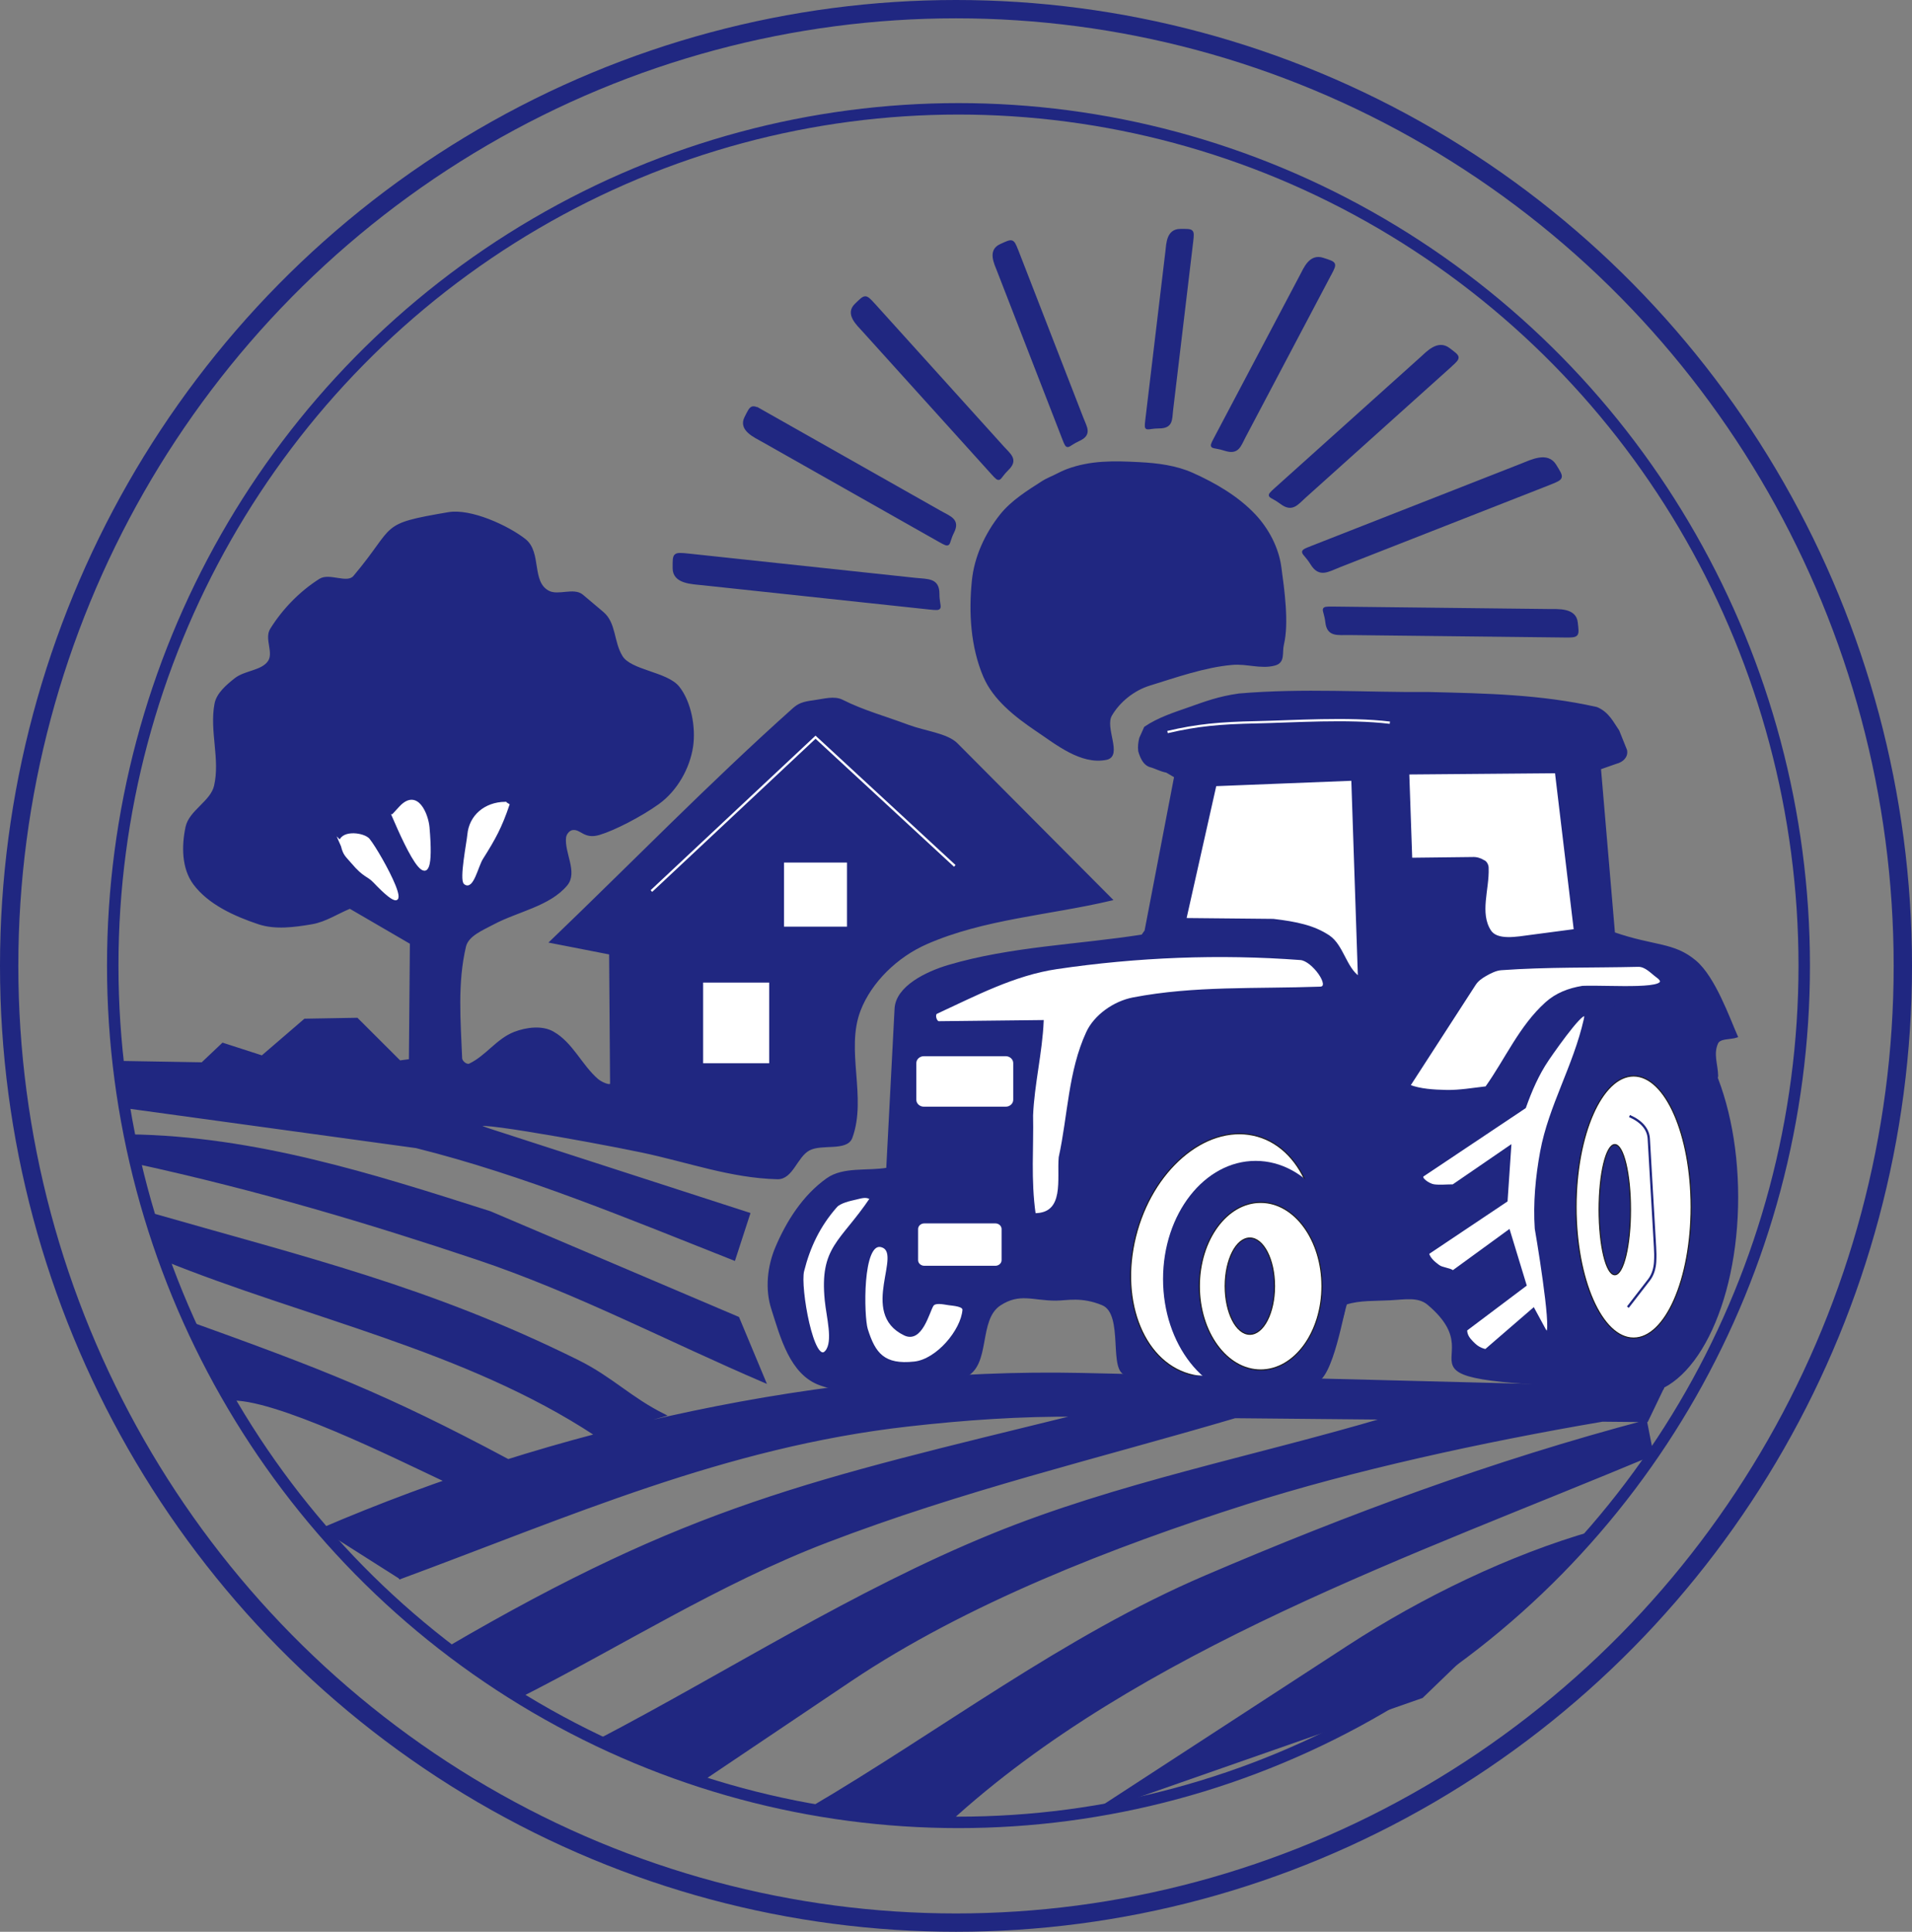
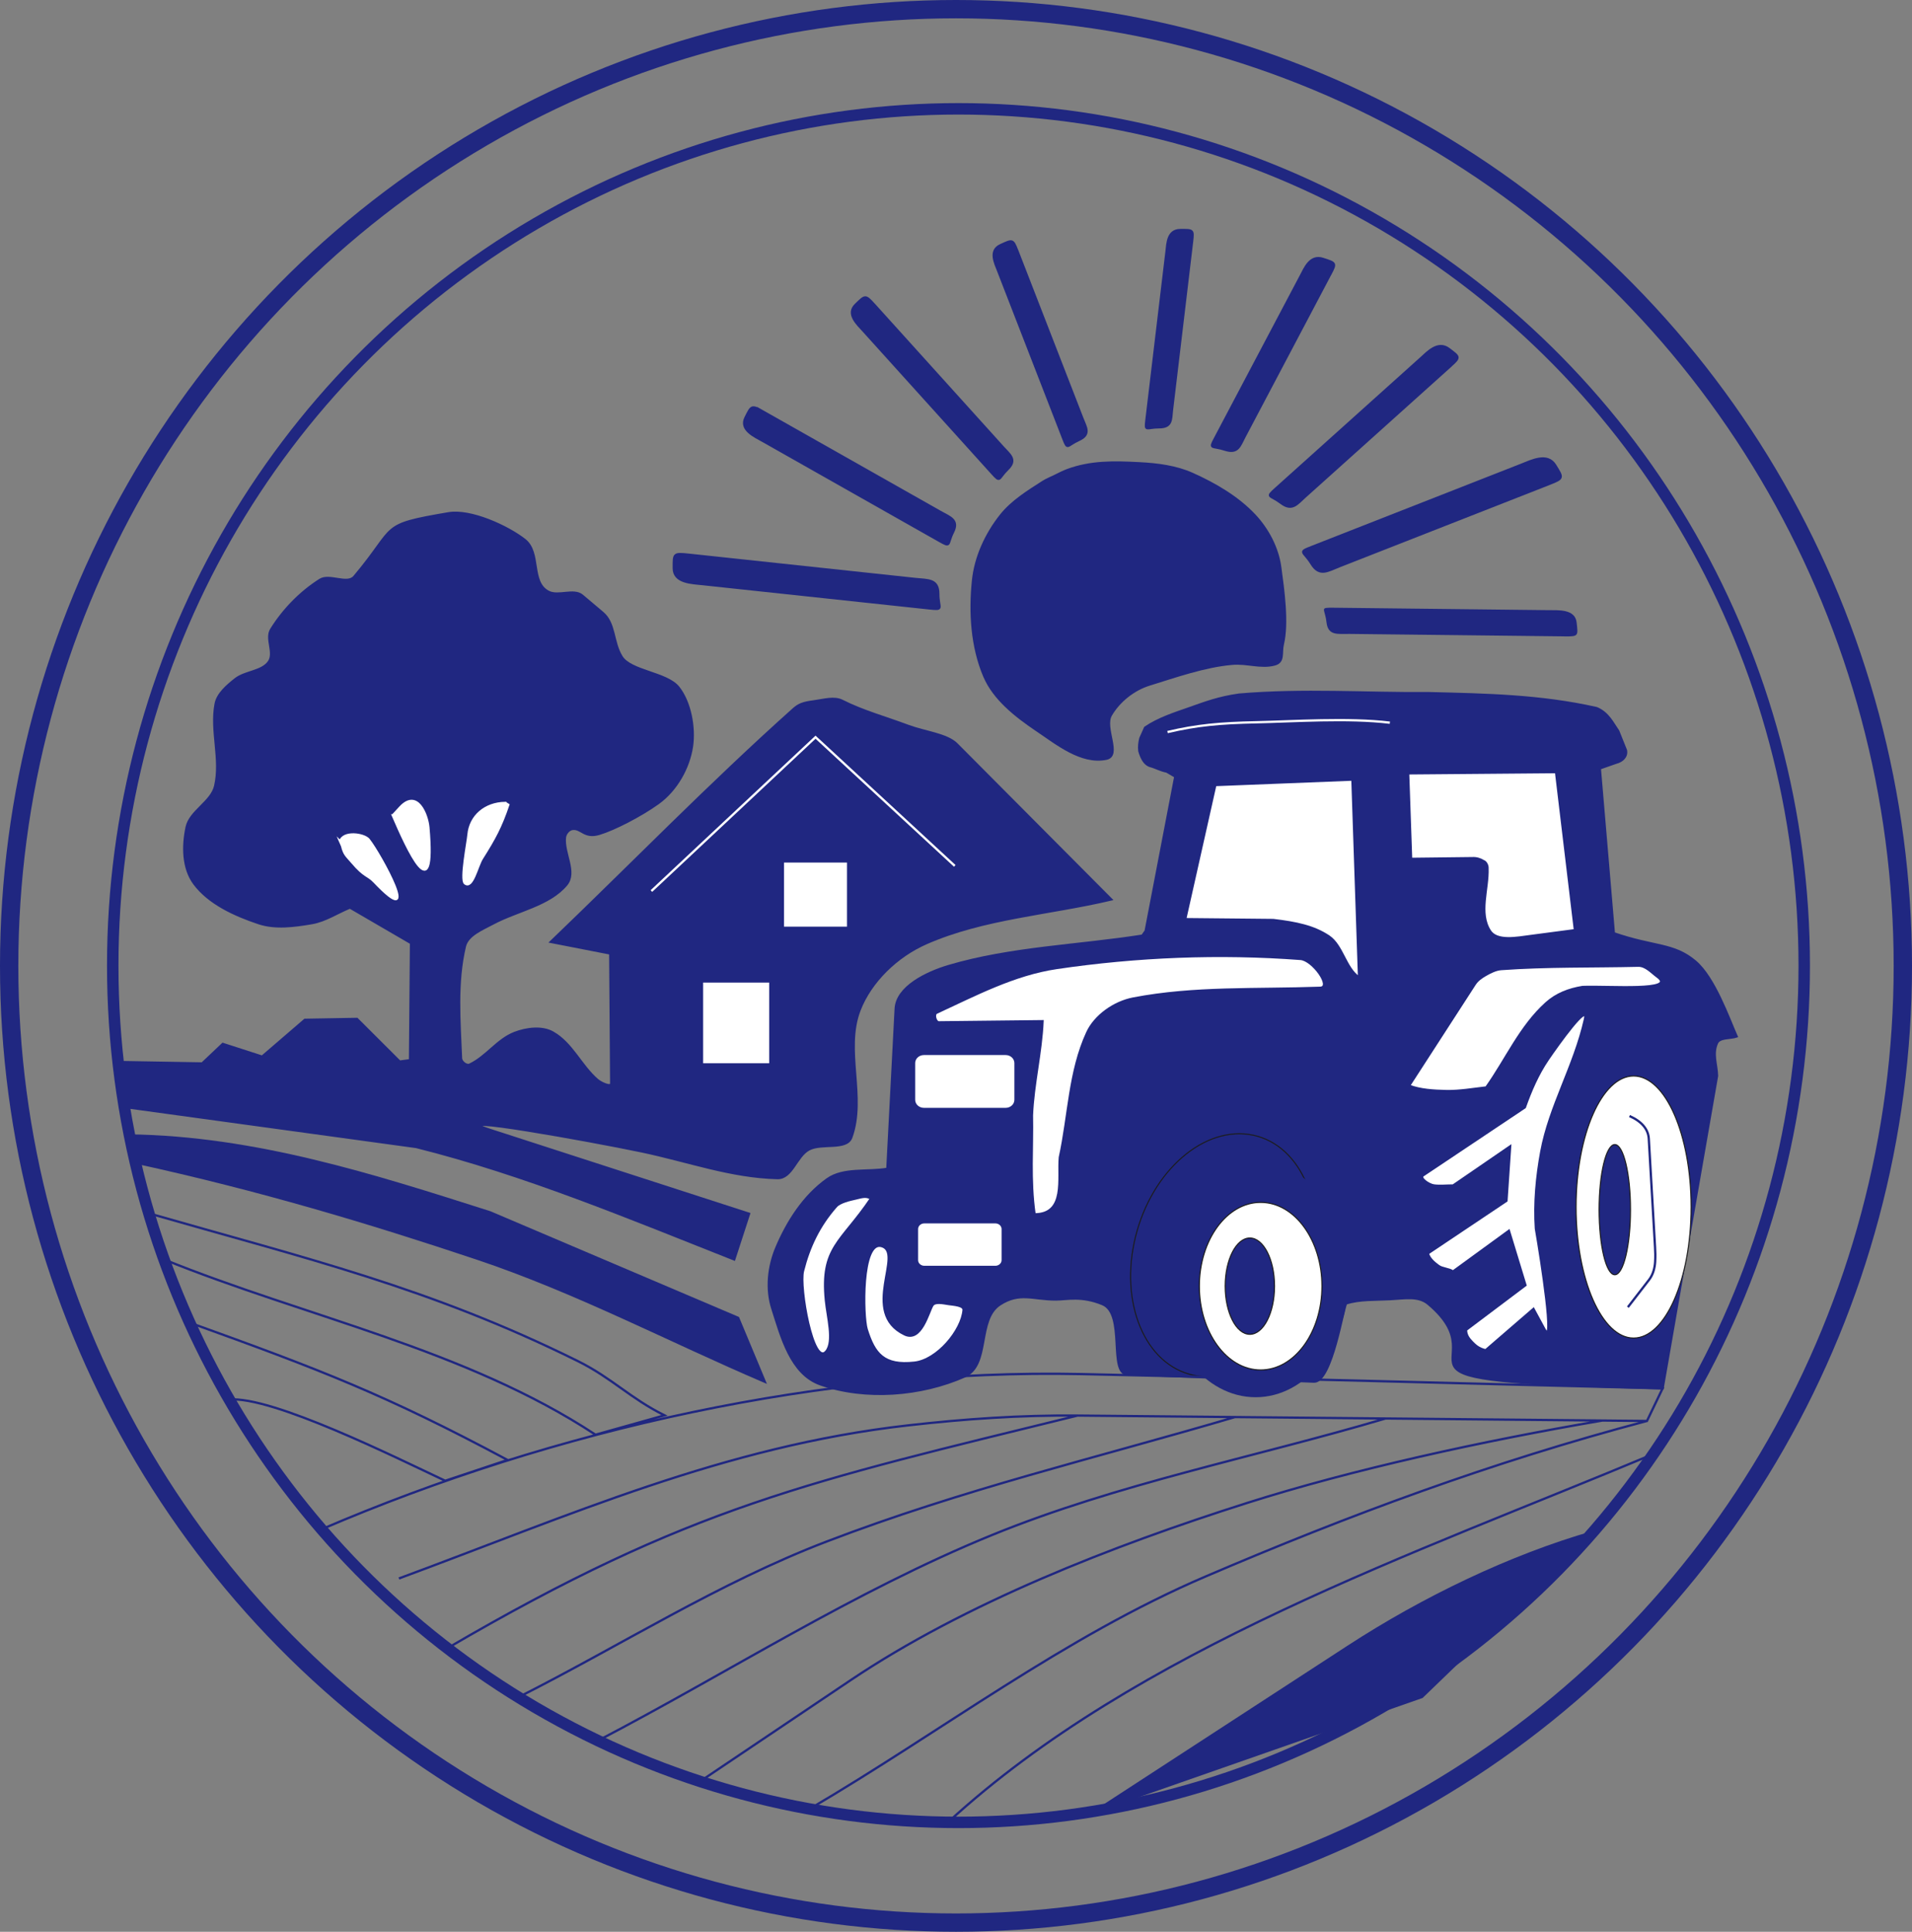
<svg xmlns="http://www.w3.org/2000/svg" id="Camada_2" data-name="Camada 2" viewBox="0 0 400.6 404.72">
  <rect x="0" y="0" width="400.6" height="404.72" fill="#808080" stroke="none" />
  <g id="Camada_1-2" data-name="Camada 1">
    <ellipse cx="200.3" cy="202.36" rx="198.38" ry="200.44" style="fill: none; stroke: #202781; stroke-miterlimit: 22.93; stroke-width: 3.84px;" />
    <ellipse cx="200.82" cy="202.3" rx="177.2" ry="179.5" style="fill: none; stroke: #202781; stroke-miterlimit: 22.93; stroke-width: 2.4px;" />
    <path d="M335.19,160.99l2.94,34.54c8.53,2.95,12.48,2.06,17.05,5.9,4,3.37,7,11.92,8.68,15.72-1.38.46-3.58.14-4.13,1.39-1.01,2.28-.06,4.38.02,6.85l-11.4,65.47c-66.78-1.74-32.76-3.95-49.1-17.69-2.07-1.74-4.93-1.15-7.94-.99-3.15.17-6.48-.01-9.24.89-.57.18-2.95,16.53-6.77,16.39l-39.09-1.54c-3.98-.16-.29-12.67-5.22-14.7-4.42-1.82-7.44-.97-9.77-.97-4.77.02-7.6-1.66-11.74,1.05-4.86,3.18-1.99,12.67-7.36,15.06-9.1,4.04-20.81,4.98-30.24,1.66-6.19-2.18-8.17-9.98-10.05-15.85-1.32-4.1-.83-8.83.86-12.81,2.29-5.39,5.68-10.78,10.65-14.31,3.38-2.4,8.38-1.45,12.58-2.17l1.75-33.56c.24-4.53,6.44-7.55,11.12-8.93,13.06-3.86,27.03-4.24,40.55-6.36l.7-.98,6.21-32.35-1.82-1.06c-1.3-.24-2.22-.82-3.39-1.14-1.22-.33-1.88-1.63-2.32-3.15-.12-.95,0-1.81.21-2.68l1-2.23c2.71-1.86,6.08-2.95,9.17-4.03,3.47-1.22,6.19-2.27,10.5-2.88,13.46-1.15,26.54-.21,39.81-.31,11.99.3,23.31.49,35.11,3.14,2.42,1.01,3.33,3.08,4.52,4.79.54,1.34,1.08,2.69,1.62,4.03.27,1.33-.75,2.28-2.06,2.61-1.36.48-1.86.65-3.4,1.19Z" style="fill: #202781; fill-rule: evenodd;" />
    <path d="M335.19,160.99l2.94,34.54c8.53,2.95,12.48,2.06,17.05,5.9,4,3.37,7,11.92,8.68,15.72-1.38.46-3.58.14-4.13,1.39-1.01,2.28-.06,4.38.02,6.85l-11.4,65.47c-66.78-1.74-32.76-3.95-49.1-17.69-2.07-1.74-4.93-1.15-7.94-.99-3.15.17-6.48-.01-9.24.89-.57.18-2.95,16.53-6.77,16.39l-39.09-1.54c-3.98-.16-.29-12.67-5.22-14.7-4.42-1.82-7.44-.97-9.77-.97-4.77.02-7.6-1.66-11.74,1.05-4.86,3.18-1.99,12.67-7.36,15.06-9.1,4.04-20.81,4.98-30.24,1.66-6.19-2.18-8.17-9.98-10.05-15.85-1.32-4.1-.83-8.83.86-12.81,2.29-5.39,5.68-10.78,10.65-14.31,3.38-2.4,8.38-1.45,12.58-2.17l1.75-33.56c.24-4.53,6.44-7.55,11.12-8.93,13.06-3.86,27.03-4.24,40.55-6.36l.7-.98,6.21-32.35-1.82-1.06c-1.3-.24-2.22-.82-3.39-1.14-1.22-.33-1.88-1.63-2.32-3.15-.12-.95,0-1.81.21-2.68l1-2.23c2.71-1.86,6.08-2.95,9.17-4.03,3.47-1.22,6.19-2.27,10.5-2.88,13.46-1.15,26.54-.21,39.81-.31,11.99.3,23.31.49,35.11,3.14,2.42,1.01,3.33,3.08,4.52,4.79.54,1.34,1.08,2.69,1.62,4.03.27,1.33-.75,2.28-2.06,2.61-1.36.48-1.86.65-3.4,1.19Z" style="fill: none; stroke: #202781; stroke-miterlimit: 22.93; stroke-width: .48px;" />
-     <path d="M262.57,237.83c10.16,2.16,15.59,15.17,12.14,29.05-3.45,13.89-14.49,23.39-24.65,21.24-10.16-2.16-15.59-15.17-12.14-29.05,3.45-13.89,14.49-23.39,24.65-21.24Z" style="fill: #fff; fill-rule: evenodd;" />
    <path d="M262.57,237.83c10.16,2.16,15.59,15.17,12.14,29.05-3.45,13.89-14.49,23.39-24.65,21.24-10.16-2.16-15.59-15.17-12.14-29.05,3.45-13.89,14.49-23.39,24.65-21.24Z" style="fill: none; stroke: #1c1c1c; stroke-miterlimit: 22.93; stroke-width: .22px;" />
-     <path d="M343.28,209.54c11.55,0,20.9,18.48,20.9,41.28s-9.36,41.28-20.9,41.28-20.91-18.48-20.91-41.28,9.36-41.28,20.91-41.28" style="fill: #202781; fill-rule: evenodd;" />
+     <path d="M343.28,209.54s-9.36,41.28-20.9,41.28-20.91-18.48-20.91-41.28,9.36-41.28,20.91-41.28" style="fill: #202781; fill-rule: evenodd;" />
    <path d="M263.08,243.21c10.72,0,19.4,11.09,19.4,24.76s-8.69,24.76-19.4,24.76-19.4-11.09-19.4-24.76,8.69-24.76,19.4-24.76" style="fill: #202781; fill-rule: evenodd;" />
    <path d="M264.13,251.91c7.09,0,12.84,7.86,12.84,17.55s-5.75,17.55-12.84,17.55-12.84-7.86-12.84-17.55,5.75-17.55,12.84-17.55Z" style="fill: #fff; fill-rule: evenodd;" />
    <path d="M264.13,251.91c7.09,0,12.84,7.86,12.84,17.55s-5.75,17.55-12.84,17.55-12.84-7.86-12.84-17.55,5.75-17.55,12.84-17.55Z" style="fill: none; stroke: #1c1c1c; stroke-miterlimit: 22.93; stroke-width: .22px;" />
    <path d="M342.27,225.43c6.66,0,12.05,12.29,12.05,27.45s-5.4,27.45-12.05,27.45-12.05-12.29-12.05-27.45,5.4-27.45,12.05-27.45Z" style="fill: #fff; fill-rule: evenodd;" />
    <path d="M342.27,225.43c6.66,0,12.05,12.29,12.05,27.45s-5.4,27.45-12.05,27.45-12.05-12.29-12.05-27.45,5.4-27.45,12.05-27.45Z" style="fill: none; stroke: #1c1c1c; stroke-miterlimit: 22.93; stroke-width: .22px;" />
    <path d="M261.87,259.37c2.85,0,5.17,4.52,5.17,10.09s-2.31,10.09-5.17,10.09-5.17-4.52-5.17-10.09,2.31-10.09,5.17-10.09Z" style="fill: #202781; fill-rule: evenodd;" />
    <path d="M261.87,259.37c2.85,0,5.17,4.52,5.17,10.09s-2.31,10.09-5.17,10.09-5.17-4.52-5.17-10.09,2.31-10.09,5.17-10.09Z" style="fill: none; stroke: #1c1c1c; stroke-miterlimit: 22.93; stroke-width: .22px;" />
    <path d="M338.33,239.79c1.82,0,3.29,6.11,3.29,13.64s-1.47,13.64-3.29,13.64-3.29-6.11-3.29-13.64,1.47-13.64,3.29-13.64Z" style="fill: #202781; fill-rule: evenodd;" />
    <path d="M338.33,239.79c1.82,0,3.29,6.11,3.29,13.64s-1.47,13.64-3.29,13.64-3.29-6.11-3.29-13.64,1.47-13.64,3.29-13.64Z" style="fill: none; stroke: #1c1c1c; stroke-miterlimit: 22.93; stroke-width: .22px;" />
    <path d="M341.41,233.82c2.49,1.08,3.92,2.72,4.04,4.72l1.31,22.71c.06.99.09,1.99.02,3.15-.07,1.17-.4,2.59-1.26,3.71l-4.45,5.75" style="fill: none; stroke: #202781; stroke-miterlimit: 22.93; stroke-width: .48px;" />
    <path d="M244.62,153.37c6.2-1.45,10.9-1.89,18.66-2.05,7.76-.16,19.14-.97,27.92.09" style="fill: none; stroke: #fff; stroke-miterlimit: 22.93; stroke-width: .48px;" />
    <path d="M283.37,163.33l-28.74,1.14-6.31,28.1,18.45.18c4.83.57,8.52,1.34,11.63,3.43,2.88,1.93,3.48,6.69,6.35,8.62l-1.39-41.46Z" style="fill: #fff; fill-rule: evenodd;" />
    <path d="M283.37,163.33l-28.74,1.14-6.31,28.1,18.45.18c4.83.57,8.52,1.34,11.63,3.43,2.88,1.93,3.48,6.69,6.35,8.62l-1.39-41.46Z" style="fill: none; stroke: #202781; stroke-miterlimit: 22.93; stroke-width: .48px;" />
    <path d="M295.03,162.02l.62,17.92,12.87-.15c.82-.05,1.69.22,2.27.61.53.15.91.93.87,1.52.16,4.37-1.91,9.35.5,13.11,1.47,2.3,5.72,1.44,8.58,1.07l9.24-1.22-3.96-33.12-30.98.26Z" style="fill: #fff; fill-rule: evenodd;" />
    <path d="M295.03,162.02l.62,17.92,12.87-.15c.82-.05,1.69.22,2.27.61.53.15.91.93.87,1.52.16,4.37-1.91,9.35.5,13.11,1.47,2.3,5.72,1.44,8.58,1.07l9.24-1.22-3.96-33.12-30.98.26Z" style="fill: none; stroke: #202781; stroke-miterlimit: 22.93; stroke-width: .48px;" />
    <path d="M324.31,221.96c2.2-3.23,8.61-12.16,7.77-8.42-2.23,9.87-7.39,18.21-9.15,27.74-.97,5.26-1.49,10.79-1.13,16.12,1.2,6.93,3.99,25.15,1.8,21.1l-2.31-4.27-10.02,8.66c-1.42-.32-2.15-.99-2.84-1.7-.69-.71-1.28-1.47-1.27-2.57l12.45-9.37-3.47-11.39c-3.9,2.84-7.81,5.69-11.71,8.53-.8-.58-2.23-.58-3.03-1.16-.95-.69-1.97-1.57-2.23-2.64l16.46-11.02.77-11.39-11.94,8.19c-1.35,0-2.83.16-4.04-.01-1.06-.15-3.12-1.54-2.25-2.12l21.31-14.24c1.24-3.48,2.71-6.92,4.82-10.02Z" style="fill: #fff; fill-rule: evenodd;" />
    <path d="M324.31,221.96c2.2-3.23,8.61-12.16,7.77-8.42-2.23,9.87-7.39,18.21-9.15,27.74-.97,5.26-1.49,10.79-1.13,16.12,1.2,6.93,3.99,25.15,1.8,21.1l-2.31-4.27-10.02,8.66c-1.42-.32-2.15-.99-2.84-1.7-.69-.71-1.28-1.47-1.27-2.57l12.45-9.37-3.47-11.39c-3.9,2.84-7.81,5.69-11.71,8.53-.8-.58-2.23-.58-3.03-1.16-.95-.69-1.97-1.57-2.23-2.64l16.46-11.02.77-11.39-11.94,8.19c-1.35,0-2.83.16-4.04-.01-1.06-.15-3.12-1.54-2.25-2.12l21.31-14.24c1.24-3.48,2.71-6.92,4.82-10.02Z" style="fill: none; stroke: #202781; stroke-miterlimit: 22.93; stroke-width: .48px;" />
    <path d="M295.22,227.47c2.33.9,5.14,1.06,7.79,1.12,2.74.06,5.67-.45,8.39-.76,4.19-5.89,7.11-12.76,12.58-17.68,2.12-1.9,4.68-2.89,7.59-3.37,5.52-.22,20,.99,15.67-2.17-1.23-.9-2.43-2.32-4-2.29-9.59.23-19.2.01-28.76.71-1.08.08-2.33.71-3.24,1.24-.92.53-1.72,1.1-2.28,1.97l-13.74,21.24Z" style="fill: #fff; fill-rule: evenodd;" />
    <path d="M295.22,227.47c2.33.9,5.14,1.06,7.79,1.12,2.74.06,5.67-.45,8.39-.76,4.19-5.89,7.11-12.76,12.58-17.68,2.12-1.9,4.68-2.89,7.59-3.37,5.52-.22,20,.99,15.67-2.17-1.23-.9-2.43-2.32-4-2.29-9.59.23-19.2.01-28.76.71-1.08.08-2.33.71-3.24,1.24-.92.53-1.72,1.1-2.28,1.97l-13.74,21.24Z" style="fill: none; stroke: #202781; stroke-miterlimit: 22.93; stroke-width: .48px;" />
    <path d="M193.66,256.07h14.89c.85,0,1.54.64,1.54,1.42v6.52c0,.78-.69,1.42-1.54,1.42h-14.89c-.85,0-1.54-.64-1.54-1.42v-6.52c0-.78.69-1.42,1.54-1.42Z" style="fill: #fff; fill-rule: evenodd;" />
    <path d="M193.66,256.07h14.89c.85,0,1.54.64,1.54,1.42v6.52c0,.78-.69,1.42-1.54,1.42h-14.89c-.85,0-1.54-.64-1.54-1.42v-6.52c0-.78.69-1.42,1.54-1.42Z" style="fill: none; stroke: #202781; stroke-miterlimit: 22.93; stroke-width: .48px;" />
    <path d="M193.57,221.04h17.14c1,0,1.82.76,1.82,1.68v7.7c0,.92-.82,1.68-1.82,1.68h-17.14c-1,0-1.82-.76-1.82-1.68v-7.7c0-.92.82-1.68,1.82-1.68Z" style="fill: #fff; fill-rule: evenodd;" />
-     <path d="M193.57,221.04h17.14c1,0,1.82.76,1.82,1.68v7.7c0,.92-.82,1.68-1.82,1.68h-17.14c-1,0-1.82-.76-1.82-1.68v-7.7c0-.92.82-1.68,1.82-1.68Z" style="fill: none; stroke: #202781; stroke-miterlimit: 22.93; stroke-width: .48px;" />
    <path d="M196.22,212.17c-.67.31-.23,2.03.51,2.02l21.7-.24c-.27,6.5-1.95,13.21-2.22,19.71.14,6.75-.49,13.43.55,20.75,6.66.01,4.88-7.61,5.3-11.94,1.91-8.72,1.97-17.97,5.75-26.15,1.61-3.49,5.61-6.35,9.63-7.12,12.81-2.46,25.62-1.77,39.16-2.25,2.57-.09-1.54-5.86-4.11-6.05-16.99-1.28-34.27-.59-51.1,1.9-8.93,1.32-17.08,5.64-25.17,9.37Z" style="fill: #fff; fill-rule: evenodd;" />
    <path d="M196.22,212.17c-.67.31-.23,2.03.51,2.02l21.7-.24c-.27,6.5-1.95,13.21-2.22,19.71.14,6.75-.49,13.43.55,20.75,6.66.01,4.88-7.61,5.3-11.94,1.91-8.72,1.97-17.97,5.75-26.15,1.61-3.49,5.61-6.35,9.63-7.12,12.81-2.46,25.62-1.77,39.16-2.25,2.57-.09-1.54-5.86-4.11-6.05-16.99-1.28-34.27-.59-51.1,1.9-8.93,1.32-17.08,5.64-25.17,9.37Z" style="fill: none; stroke: #202781; stroke-miterlimit: 22.93; stroke-width: .48px;" />
    <path d="M175.17,252.75c.81-.91,2.86-1.37,4.1-1.65,1.2-.27,2.15-.66,3.22-.01-6.23,9.26-10.55,10.14-9.45,21.33.35,3.55,1.79,8.63.08,10.71-2.75,3.34-5.73-13.47-4.88-16.85,1.26-5.03,3.35-9.46,6.93-13.53Z" style="fill: #fff; fill-rule: evenodd;" />
    <path d="M175.17,252.75c.81-.91,2.86-1.37,4.1-1.65,1.2-.27,2.15-.66,3.22-.01-6.23,9.26-10.55,10.14-9.45,21.33.35,3.55,1.79,8.63.08,10.71-2.75,3.34-5.73-13.47-4.88-16.85,1.26-5.03,3.35-9.46,6.93-13.53Z" style="fill: none; stroke: #202781; stroke-miterlimit: 22.93; stroke-width: .48px;" />
    <path d="M195.34,273.5c.53-.89,2.28-.46,3.4-.3,1.07.15,3.23.27,3.15,1.25-.34,4.3-5.51,10.51-10.29,11.04-6.44.71-8.42-1.86-10.02-7-.83-2.69-1.17-18.53,3.08-17.44,4.97,1.28-4.58,13.97,4.88,18.51,3.46,1.66,4.94-4.62,5.8-6.06Z" style="fill: #fff; fill-rule: evenodd;" />
    <path d="M195.34,273.5c.53-.89,2.28-.46,3.4-.3,1.07.15,3.23.27,3.15,1.25-.34,4.3-5.51,10.51-10.29,11.04-6.44.71-8.42-1.86-10.02-7-.83-2.69-1.17-18.53,3.08-17.44,4.97,1.28-4.58,13.97,4.88,18.51,3.46,1.66,4.94-4.62,5.8-6.06Z" style="fill: none; stroke: #202781; stroke-miterlimit: 22.93; stroke-width: .48px;" />
    <path d="M333.75,320.99c-17.27,4.94-35.57,13.77-51.21,23.94l-53.07,34.53,68.46-23.93,35.82-34.55Z" style="fill: #202781; fill-rule: evenodd;" />
    <path d="M333.75,320.99c-17.27,4.94-35.57,13.77-51.21,23.94l-53.07,34.53,68.46-23.93,35.82-34.55Z" style="fill: none; stroke: #202781; stroke-miterlimit: 22.93; stroke-width: .48px;" />
-     <path d="M290.31,297.18c-27.52,8.15-56.14,13.65-82.57,24.46-28.88,11.81-55,28.7-82.5,43.06l21.39,8.55,31.53-21.2c24.04-16.17,54.94-28.21,83.03-37.14,22.25-7.07,49.21-12.97,74.53-17.3l-45.39-.43ZM345.07,297.7c-32.45,8.57-62.64,19.81-92.42,32.56-29.77,12.74-55.39,32.51-83.09,48.76l29.04,2.77c39.75-36.49,97.88-56.23,147.83-77.17M93.29,310.23l13.05-4.36c-25.64-13.7-39.07-18.85-66.67-28.79l8.31,16.13c9.06-.78,35.19,12.27,45.3,17.02ZM83.58,330.7c35.68-13.17,68.16-27.71,106.62-32.07,11.9-1.35,23.57-2.17,35.57-2.06l119.3,1.13c1.09-2.28,2.19-4.55,3.28-6.83-40.55-.99-81.23-2.13-121.77-2.99-53.9-1.14-110.56,11.62-159.22,32.52M124.77,300.58l14.45-4.06c-7.17-3.56-10.98-7.8-18.15-11.36-31.09-15.41-56.88-21.48-90.25-31.06l3.48,9.74c29.71,12.06,63.22,18.81,90.46,36.73ZM93.72,345.32c50.97-29.81,75.91-34.93,132.05-48.75l33.01.31c-29.54,8.69-56.99,15.13-85.63,26.1-22.65,8.68-43.04,21.74-64.56,32.61" style="fill: #202781; fill-rule: evenodd;" />
    <path d="M290.31,297.18c-27.52,8.15-56.14,13.65-82.57,24.46-28.88,11.81-55,28.7-82.5,43.06l21.39,8.55,31.53-21.2c24.04-16.17,54.94-28.21,83.03-37.14,22.25-7.07,49.21-12.97,74.53-17.3l-45.39-.43ZM345.07,297.7c-32.45,8.57-62.64,19.81-92.42,32.56-29.77,12.74-55.39,32.51-83.09,48.76l29.04,2.77c39.75-36.49,97.88-56.23,147.83-77.17M93.29,310.23l13.05-4.36c-25.64-13.7-39.07-18.85-66.67-28.79l8.31,16.13c9.06-.78,35.19,12.27,45.3,17.02ZM83.58,330.7c35.68-13.17,68.16-27.71,106.62-32.07,11.9-1.35,23.57-2.17,35.57-2.06l119.3,1.13c1.09-2.28,2.19-4.55,3.28-6.83-40.55-.99-81.23-2.13-121.77-2.99-53.9-1.14-110.56,11.62-159.22,32.52M124.77,300.58l14.45-4.06c-7.17-3.56-10.98-7.8-18.15-11.36-31.09-15.41-56.88-21.48-90.25-31.06l3.48,9.74c29.71,12.06,63.22,18.81,90.46,36.73ZM93.72,345.32c50.97-29.81,75.91-34.93,132.05-48.75l33.01.31c-29.54,8.69-56.99,15.13-85.63,26.1-22.65,8.68-43.04,21.74-64.56,32.61" style="fill: none; stroke: #202781; stroke-miterlimit: 22.93; stroke-width: .48px;" />
    <path d="M28.32,243.54l-1.22-5.65c26.48.37,51.29,8.36,75.58,16.1l51.97,22.11,5.59,13.39c-20.15-8.62-39.56-18.88-60.44-25.86-22.54-7.53-45.21-14.35-71.49-20.1Z" style="fill: #202781; fill-rule: evenodd;" />
    <path d="M28.32,243.54l-1.22-5.65c26.48.37,51.29,8.36,75.58,16.1l51.97,22.11,5.59,13.39c-20.15-8.62-39.56-18.88-60.44-25.86-22.54-7.53-45.21-14.35-71.49-20.1Z" style="fill: none; stroke: #202781; stroke-miterlimit: 22.93; stroke-width: .48px;" />
    <path d="M24.73,222.49l1.29,9.41,61.19,8.4c22.68,5.67,44.46,14.8,66.62,23.56,1.04-3.19,2.07-6.38,3.11-9.57l-54.25-17.56c-10.63-3.44,20.69,2.17,31.67,4.47,9.84,2.06,18.69,5.37,28.51,5.62,3.07.08,3.93-4.53,6.58-5.99,2.67-1.47,7.92.19,8.91-2.53,3.07-8.44-1.51-18.27,1.72-26.66,2.31-5.99,7.76-11.3,13.97-14.03,12.04-5.3,25.84-6.11,38.77-9.17l-32.39-32.55c-2.05-2.05-6.66-2.5-10.19-3.82-4.82-1.8-9.45-3.05-13.8-5.25-1.67-.84-3.83-.16-5.87.11-2.39.31-3.23.67-4.35,1.67-17.54,15.68-33.87,32.49-50.81,48.73l12.45,2.43.2,27.22c0,.94-2.2-.11-2.93-.75-3.45-3-5.28-7.63-9.31-9.91-2.27-1.29-5.54-.86-8,.09-3.64,1.41-5.9,4.98-9.41,6.64-.68.32-1.79-.6-1.82-1.31-.32-7.82-1-15.83.81-23.48.56-2.35,3.62-3.57,5.87-4.77,5.1-2.73,11.78-3.82,15.39-8.14,2.18-2.62-.67-6.63-.3-9.91.09-.77.79-1.69,1.62-1.78,1.88-.19,2.43,1.97,5.57,1.03,3.13-.94,8.57-3.73,12.29-6.38,3.88-2.77,6.48-7.46,7.14-11.95.57-3.88-.34-9.16-2.82-12.32-2.43-3.1-10.07-3.37-11.95-6.48-1.89-3.1-1.32-6.95-3.95-9.17l-4.29-3.62c-1.75-1.47-4.97.28-7.04-.77-3.9-1.99-1.6-8.21-4.99-10.88-3.59-2.82-11.33-6.37-15.97-5.58-14.78,2.52-10.59,2.43-19.74,13.28-1.48,1.75-5.2-.6-7.19.66-4.17,2.65-7.7,6.33-10.22,10.38-1.23,1.97.86,4.93-.51,6.83-1.47,2.05-4.96,1.99-6.98,3.59-1.77,1.4-3.75,3.08-4.15,5.2-1.07,5.65,1.22,11.6-.1,17.21-.78,3.33-5.26,5.26-5.97,8.6-.83,3.91-.84,8.6,1.62,11.88,3.06,4.09,8.4,6.54,13.46,8.23,3.49,1.17,7.48.62,11.13,0,2.87-.49,5.33-2.18,8-3.27l12.8,7.45-.21,24.54-2.16.29-8.96-8.94-10.91.19-8.96,7.71-8.24-2.66-4.32,4.09-17.61-.3Z" style="fill: #202781; fill-rule: evenodd;" />
    <path d="M24.73,222.49l1.29,9.41,61.19,8.4c22.68,5.67,44.46,14.8,66.62,23.56,1.04-3.19,2.07-6.38,3.11-9.57l-54.25-17.56c-10.63-3.44,20.69,2.17,31.67,4.47,9.84,2.06,18.69,5.37,28.51,5.62,3.07.08,3.93-4.53,6.58-5.99,2.67-1.47,7.92.19,8.91-2.53,3.07-8.44-1.51-18.27,1.72-26.66,2.31-5.99,7.76-11.3,13.97-14.03,12.04-5.3,25.84-6.11,38.77-9.17l-32.39-32.55c-2.05-2.05-6.66-2.5-10.19-3.82-4.82-1.8-9.45-3.05-13.8-5.25-1.67-.84-3.83-.16-5.87.11-2.39.31-3.23.67-4.35,1.67-17.54,15.68-33.87,32.49-50.81,48.73l12.45,2.43.2,27.22c0,.94-2.2-.11-2.93-.75-3.45-3-5.28-7.63-9.31-9.91-2.27-1.29-5.54-.86-8,.09-3.64,1.41-5.9,4.98-9.41,6.64-.68.32-1.79-.6-1.82-1.31-.32-7.82-1-15.83.81-23.48.56-2.35,3.62-3.57,5.87-4.77,5.1-2.73,11.78-3.82,15.39-8.14,2.18-2.62-.67-6.63-.3-9.91.09-.77.79-1.69,1.62-1.78,1.88-.19,2.43,1.97,5.57,1.03,3.13-.94,8.57-3.73,12.29-6.38,3.88-2.77,6.48-7.46,7.14-11.95.57-3.88-.34-9.16-2.82-12.32-2.43-3.1-10.07-3.37-11.95-6.48-1.89-3.1-1.32-6.95-3.95-9.17l-4.29-3.62c-1.75-1.47-4.97.28-7.04-.77-3.9-1.99-1.6-8.21-4.99-10.88-3.59-2.82-11.33-6.37-15.97-5.58-14.78,2.52-10.59,2.43-19.74,13.28-1.48,1.75-5.2-.6-7.19.66-4.17,2.65-7.7,6.33-10.22,10.38-1.23,1.97.86,4.93-.51,6.83-1.47,2.05-4.96,1.99-6.98,3.59-1.77,1.4-3.75,3.08-4.15,5.2-1.07,5.65,1.22,11.6-.1,17.21-.78,3.33-5.26,5.26-5.97,8.6-.83,3.91-.84,8.6,1.62,11.88,3.06,4.09,8.4,6.54,13.46,8.23,3.49,1.17,7.48.62,11.13,0,2.87-.49,5.33-2.18,8-3.27l12.8,7.45-.21,24.54-2.16.29-8.96-8.94-10.91.19-8.96,7.71-8.24-2.66-4.32,4.09-17.61-.3Z" style="fill: none; stroke: #202781; stroke-miterlimit: 22.93; stroke-width: .48px;" />
    <polyline points="136.48 186.68 170.87 154.45 200.04 181.41" style="fill: none; stroke: #fff; stroke-miterlimit: 22.93; stroke-width: .48px;" />
    <rect x="164.51" y="180.95" width="12.71" height="12.95" style="fill: #fff;" />
    <rect x="164.51" y="180.95" width="12.71" height="12.95" style="fill: none; stroke: #fff; stroke-miterlimit: 22.93; stroke-width: .48px;" />
    <rect x="147.56" y="206.1" width="13.36" height="16.42" style="fill: #fff;" />
    <rect x="147.56" y="206.1" width="13.36" height="16.42" style="fill: none; stroke: #fff; stroke-miterlimit: 22.93; stroke-width: .48px;" />
    <path d="M71.27,176.29c.61-2.22,5.03-1.58,5.99-.38,2.44,3.06,11.53,19.72,1.14,8.8-1.33-1.4-2.07-1.02-4.56-3.97-1.23-1.45-1.71-1.65-2.16-3.5l-.42-.96Z" style="fill: #fff; fill-rule: evenodd;" />
    <path d="M71.27,176.29c.61-2.22,5.03-1.58,5.99-.38,2.44,3.06,11.53,19.72,1.14,8.8-1.33-1.4-2.07-1.02-4.56-3.97-1.23-1.45-1.71-1.65-2.16-3.5l-.42-.96Z" style="fill: none; stroke: #fff; stroke-miterlimit: 22.93; stroke-width: .48px;" />
    <path d="M82.29,170.82c3.06,7.08,9.01,20.22,7.46,2.5-.23-2.6-2.32-8.07-5.92-4.16l-1.53,1.66Z" style="fill: #fff; fill-rule: evenodd;" />
    <path d="M82.29,170.82c3.06,7.08,9.01,20.22,7.46,2.5-.23-2.6-2.32-8.07-5.92-4.16l-1.53,1.66Z" style="fill: none; stroke: #fff; stroke-miterlimit: 22.93; stroke-width: .48px;" />
    <path d="M105.88,168.22c-4.27.05-7.37,2.79-7.72,6.63-.15,1.66-1.69,9.43-.76,10.2,1.58,1.3,2.57-3.62,3.57-5.2,2.67-4.23,3.95-6.59,5.53-11.24l-.62-.38Z" style="fill: #fff; fill-rule: evenodd;" />
    <path d="M105.88,168.22c-4.27.05-7.37,2.79-7.72,6.63-.15,1.66-1.69,9.43-.76,10.2,1.58,1.3,2.57-3.62,3.57-5.2,2.67-4.23,3.95-6.59,5.53-11.24l-.62-.38Z" style="fill: none; stroke: #fff; stroke-miterlimit: 22.93; stroke-width: .48px;" />
    <path d="M206.26,141.72c1.99,4.69,6.52,8.27,10.92,11.24,4.3,2.9,9.39,7.05,14.59,6,3.24-.65-.59-6.45.98-9.15,1.68-2.88,4.7-5.35,8.06-6.39,5.41-1.67,11.52-3.84,17.29-4.35,3.21-.29,6.08.92,8.98.13,2.01-.55,1.26-2.41,1.69-4.21,1.07-4.51.11-11.37-.55-16.2-.54-3.95-2.56-7.86-5.39-10.87-3.51-3.72-8.2-6.48-13-8.63-3.41-1.54-7.34-2.04-11.13-2.23-5.3-.28-10.19-.39-15.11,1.45-.82.31-1.73.77-2.51,1.16-.8.4-1.81.8-2.57,1.29-3.22,2.06-6.49,4.1-8.79,6.98-3.14,3.94-5.35,8.79-5.85,13.67-.69,6.71-.28,13.83,2.38,20.11Z" style="fill: #202781; fill-rule: evenodd;" />
    <path d="M206.26,141.72c1.99,4.69,6.52,8.27,10.92,11.24,4.3,2.9,9.39,7.05,14.59,6,3.24-.65-.59-6.45.98-9.15,1.68-2.88,4.7-5.35,8.06-6.39,5.41-1.67,11.52-3.84,17.29-4.35,3.21-.29,6.08.92,8.98.13,2.01-.55,1.26-2.41,1.69-4.21,1.07-4.51.11-11.37-.55-16.2-.54-3.95-2.56-7.86-5.39-10.87-3.51-3.72-8.2-6.48-13-8.63-3.41-1.54-7.34-2.04-11.13-2.23-5.3-.28-10.19-.39-15.11,1.45-.82.31-1.73.77-2.51,1.16-.8.4-1.81.8-2.57,1.29-3.22,2.06-6.49,4.1-8.79,6.98-3.14,3.94-5.35,8.79-5.85,13.67-.69,6.71-.28,13.83,2.38,20.11Z" style="fill: none; stroke: #202781; stroke-miterlimit: 22.93; stroke-width: .48px;" />
    <path d="M144.3,116.22l47.46,5.08c2.66.28,4.83,0,4.83,3.11s1.3,3.39-1.94,3.04l-47.46-5.08c-2.23-.24-6.02-.28-6.02-3.32s-.12-3.18,3.13-2.83Z" style="fill: #202781; fill-rule: evenodd;" />
    <path d="M144.3,116.22l47.46,5.08c2.66.28,4.83,0,4.83,3.11s1.3,3.39-1.94,3.04l-47.46-5.08c-2.23-.24-6.02-.28-6.02-3.32s-.12-3.18,3.13-2.83Z" style="fill: none; stroke: #202781; stroke-miterlimit: 22.93; stroke-width: .48px;" />
    <path d="M159.95,86.27l37.02,20.95c2.07,1.17,3.99,1.7,2.7,4.27-1.29,2.57-.33,3.25-2.86,1.82l-37.02-20.95c-1.74-.98-4.85-2.35-3.59-4.86,1.26-2.51,1.22-2.66,3.75-1.23Z" style="fill: #202781; fill-rule: evenodd;" />
    <path d="M159.95,86.27l37.02,20.95c2.07,1.17,3.99,1.7,2.7,4.27-1.29,2.57-.33,3.25-2.86,1.82l-37.02-20.95c-1.74-.98-4.85-2.35-3.59-4.86,1.26-2.51,1.22-2.66,3.75-1.23Z" style="fill: none; stroke: #202781; stroke-miterlimit: 22.93; stroke-width: .48px;" />
    <path d="M183.13,63.79l26.94,29.83c1.51,1.67,3.09,2.7,1.04,4.69-2.05,1.99-1.4,2.89-3.24.85l-26.94-29.83c-1.27-1.4-3.66-3.55-1.66-5.49,2-1.94,2.01-2.1,3.85-.05Z" style="fill: #202781; fill-rule: evenodd;" />
    <path d="M183.13,63.79l26.94,29.83c1.51,1.67,3.09,2.7,1.04,4.69-2.05,1.99-1.4,2.89-3.24.85l-26.94-29.83c-1.27-1.4-3.66-3.55-1.66-5.49,2-1.94,2.01-2.1,3.85-.05Z" style="fill: none; stroke: #202781; stroke-miterlimit: 22.93; stroke-width: .48px;" />
    <path d="M213.13,52.5l13.64,35.13c.76,1.97,1.82,3.38-.74,4.55s-2.29,2.18-3.22-.22l-13.64-35.13c-.64-1.65-2.03-4.32.46-5.46,2.5-1.14,2.56-1.28,3.49,1.13Z" style="fill: #202781; fill-rule: evenodd;" />
    <path d="M213.13,52.5l13.64,35.13c.76,1.97,1.82,3.38-.74,4.55s-2.29,2.18-3.22-.22l-13.64-35.13c-.64-1.65-2.03-4.32.46-5.46,2.5-1.14,2.56-1.28,3.49,1.13Z" style="fill: none; stroke: #202781; stroke-miterlimit: 22.93; stroke-width: .48px;" />
    <path d="M249.77,50.52l-4.22,35.39c-.23,1.98.03,3.6-2.69,3.61-2.72.01-2.95.99-2.67-1.43l4.22-35.39c.2-1.66.21-4.49,2.87-4.5,2.66-.01,2.77-.1,2.49,2.32Z" style="fill: #202781; fill-rule: evenodd;" />
    <path d="M249.77,50.52l-4.22,35.39c-.23,1.98.03,3.6-2.69,3.61-2.72.01-2.95.99-2.67-1.43l4.22-35.39c.2-1.66.21-4.49,2.87-4.5,2.66-.01,2.77-.1,2.49,2.32Z" style="fill: none; stroke: #202781; stroke-miterlimit: 22.93; stroke-width: .48px;" />
    <path d="M278.75,57.39l-17.99,34.09c-1.01,1.91-1.37,3.62-4.1,2.73-2.73-.89-3.35,0-2.12-2.32l18-34.09c.85-1.6,1.96-4.43,4.63-3.56,2.67.87,2.82.82,1.59,3.15Z" style="fill: #202781; fill-rule: evenodd;" />
    <path d="M278.75,57.39l-17.99,34.09c-1.01,1.91-1.37,3.62-4.1,2.73-2.73-.89-3.35,0-2.12-2.32l18-34.09c.85-1.6,1.96-4.43,4.63-3.56,2.67.87,2.82.82,1.59,3.15Z" style="fill: none; stroke: #202781; stroke-miterlimit: 22.93; stroke-width: .48px;" />
    <path d="M303.9,76.69l-30.46,27.36c-1.7,1.53-2.71,3.08-5.03,1.33-2.32-1.75-3.26-1.08-1.18-2.95l30.46-27.36c1.43-1.29,3.59-3.68,5.86-1.97,2.27,1.71,2.44,1.71.35,3.58Z" style="fill: #202781; fill-rule: evenodd;" />
    <path d="M303.9,76.69l-30.46,27.36c-1.7,1.53-2.71,3.08-5.03,1.33-2.32-1.75-3.26-1.08-1.18-2.95l30.46-27.36c1.43-1.29,3.59-3.68,5.86-1.97,2.27,1.71,2.44,1.71.35,3.58Z" style="fill: none; stroke: #202781; stroke-miterlimit: 22.93; stroke-width: .48px;" />
    <path d="M324.63,101.37l-43.98,17.25c-2.46.97-4.19,2.21-5.86-.5-1.67-2.71-2.94-2.36.06-3.53l43.98-17.25c2.07-.81,5.38-2.51,7.01.14,1.63,2.65,1.8,2.71-1.21,3.89Z" style="fill: #202781; fill-rule: evenodd;" />
    <path d="M324.63,101.37l-43.98,17.25c-2.46.97-4.19,2.21-5.86-.5-1.67-2.71-2.94-2.36.06-3.53l43.98-17.25c2.07-.81,5.38-2.51,7.01.14,1.63,2.65,1.8,2.71-1.21,3.89Z" style="fill: none; stroke: #202781; stroke-miterlimit: 22.93; stroke-width: .48px;" />
    <path d="M327.69,133.32l-44.93-.51c-2.51-.03-4.52.44-4.84-2.47-.33-2.92-1.57-3.06,1.5-3.02l44.93.51c2.11.02,5.66-.28,5.98,2.57.32,2.85.45,2.96-2.63,2.93Z" style="fill: #202781; fill-rule: evenodd;" />
-     <path d="M327.69,133.32l-44.93-.51c-2.51-.03-4.52.44-4.84-2.47-.33-2.92-1.57-3.06,1.5-3.02l44.93.51c2.11.02,5.66-.28,5.98,2.57.32,2.85.45,2.96-2.63,2.93Z" style="fill: none; stroke: #202781; stroke-miterlimit: 22.93; stroke-width: .48px;" />
  </g>
</svg>